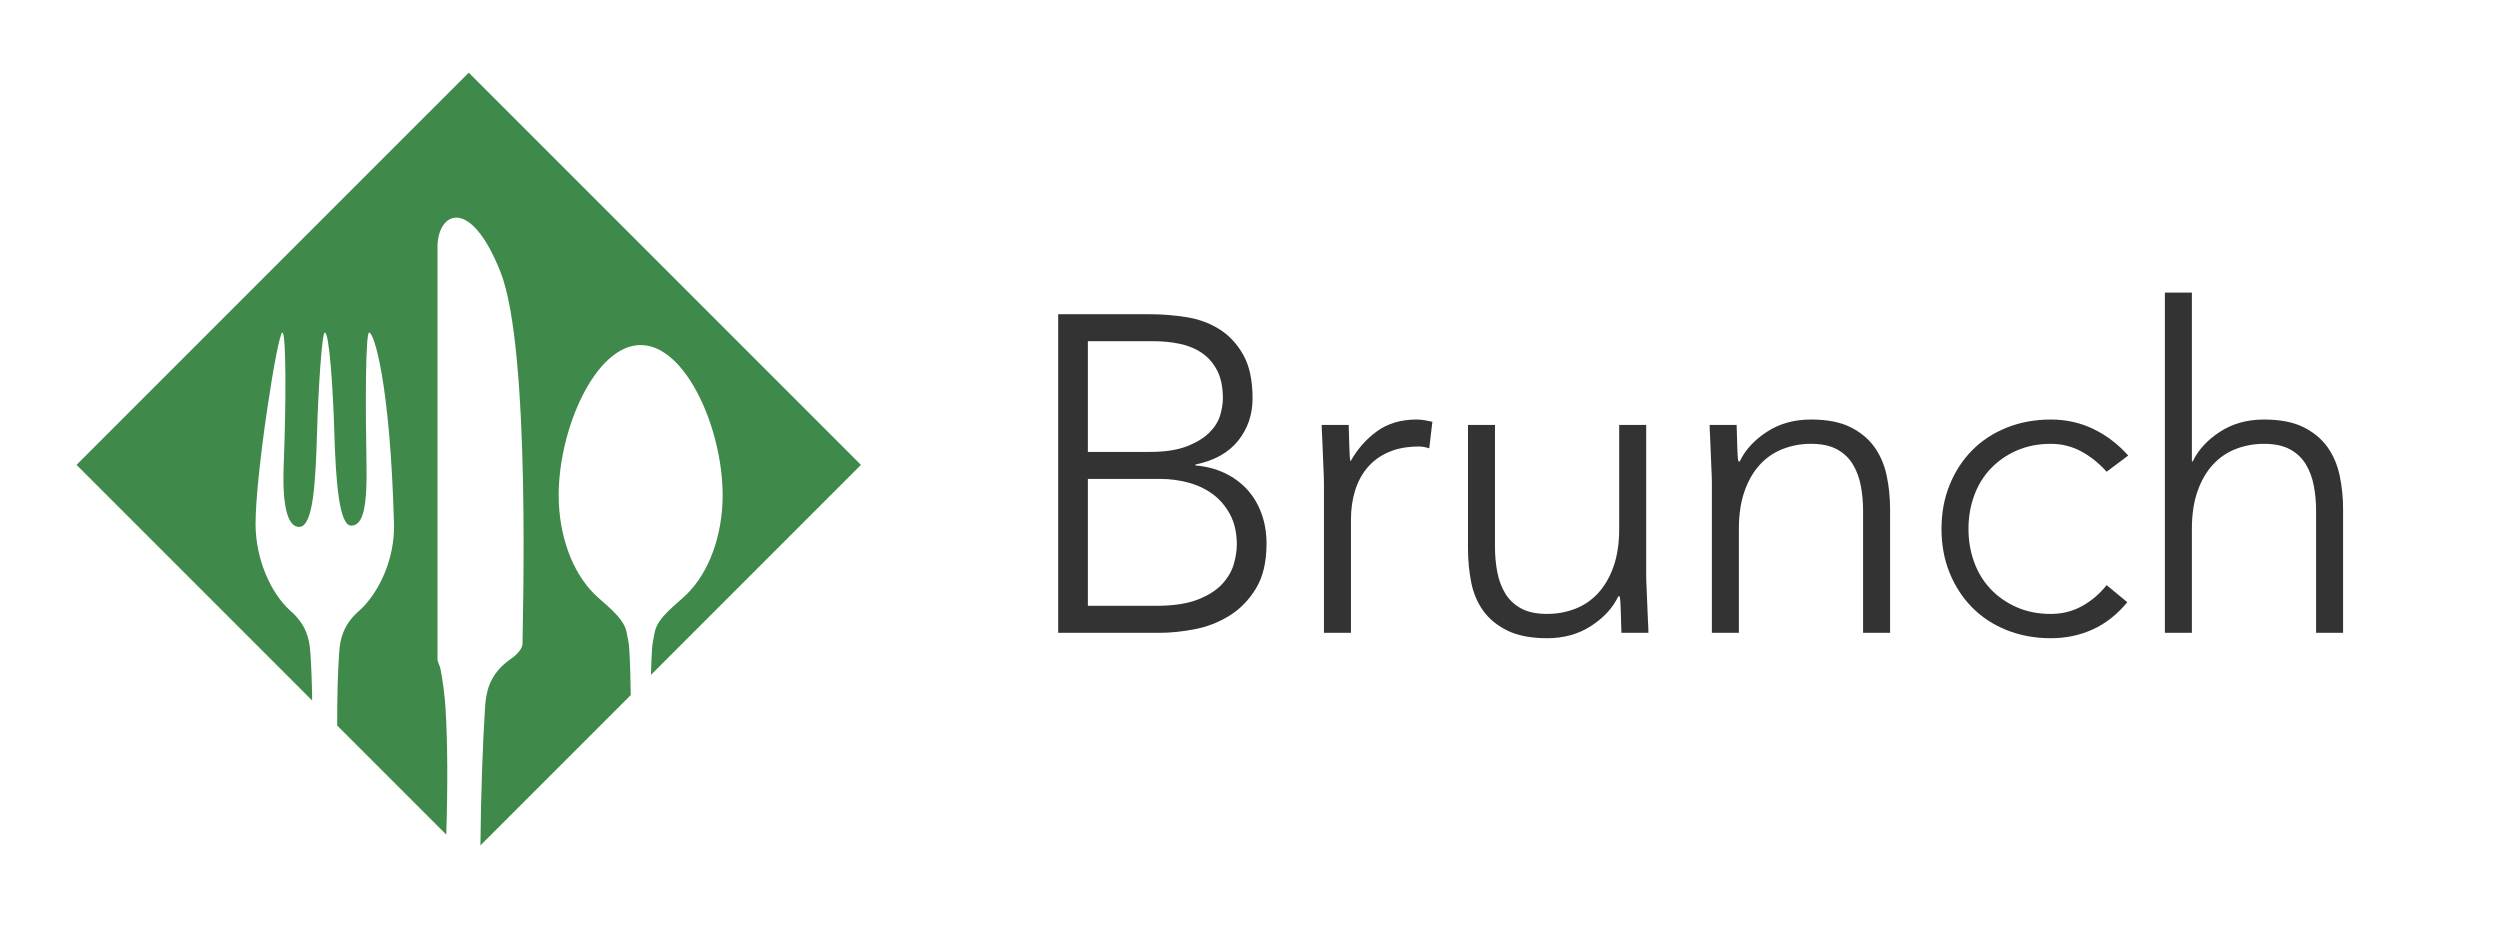
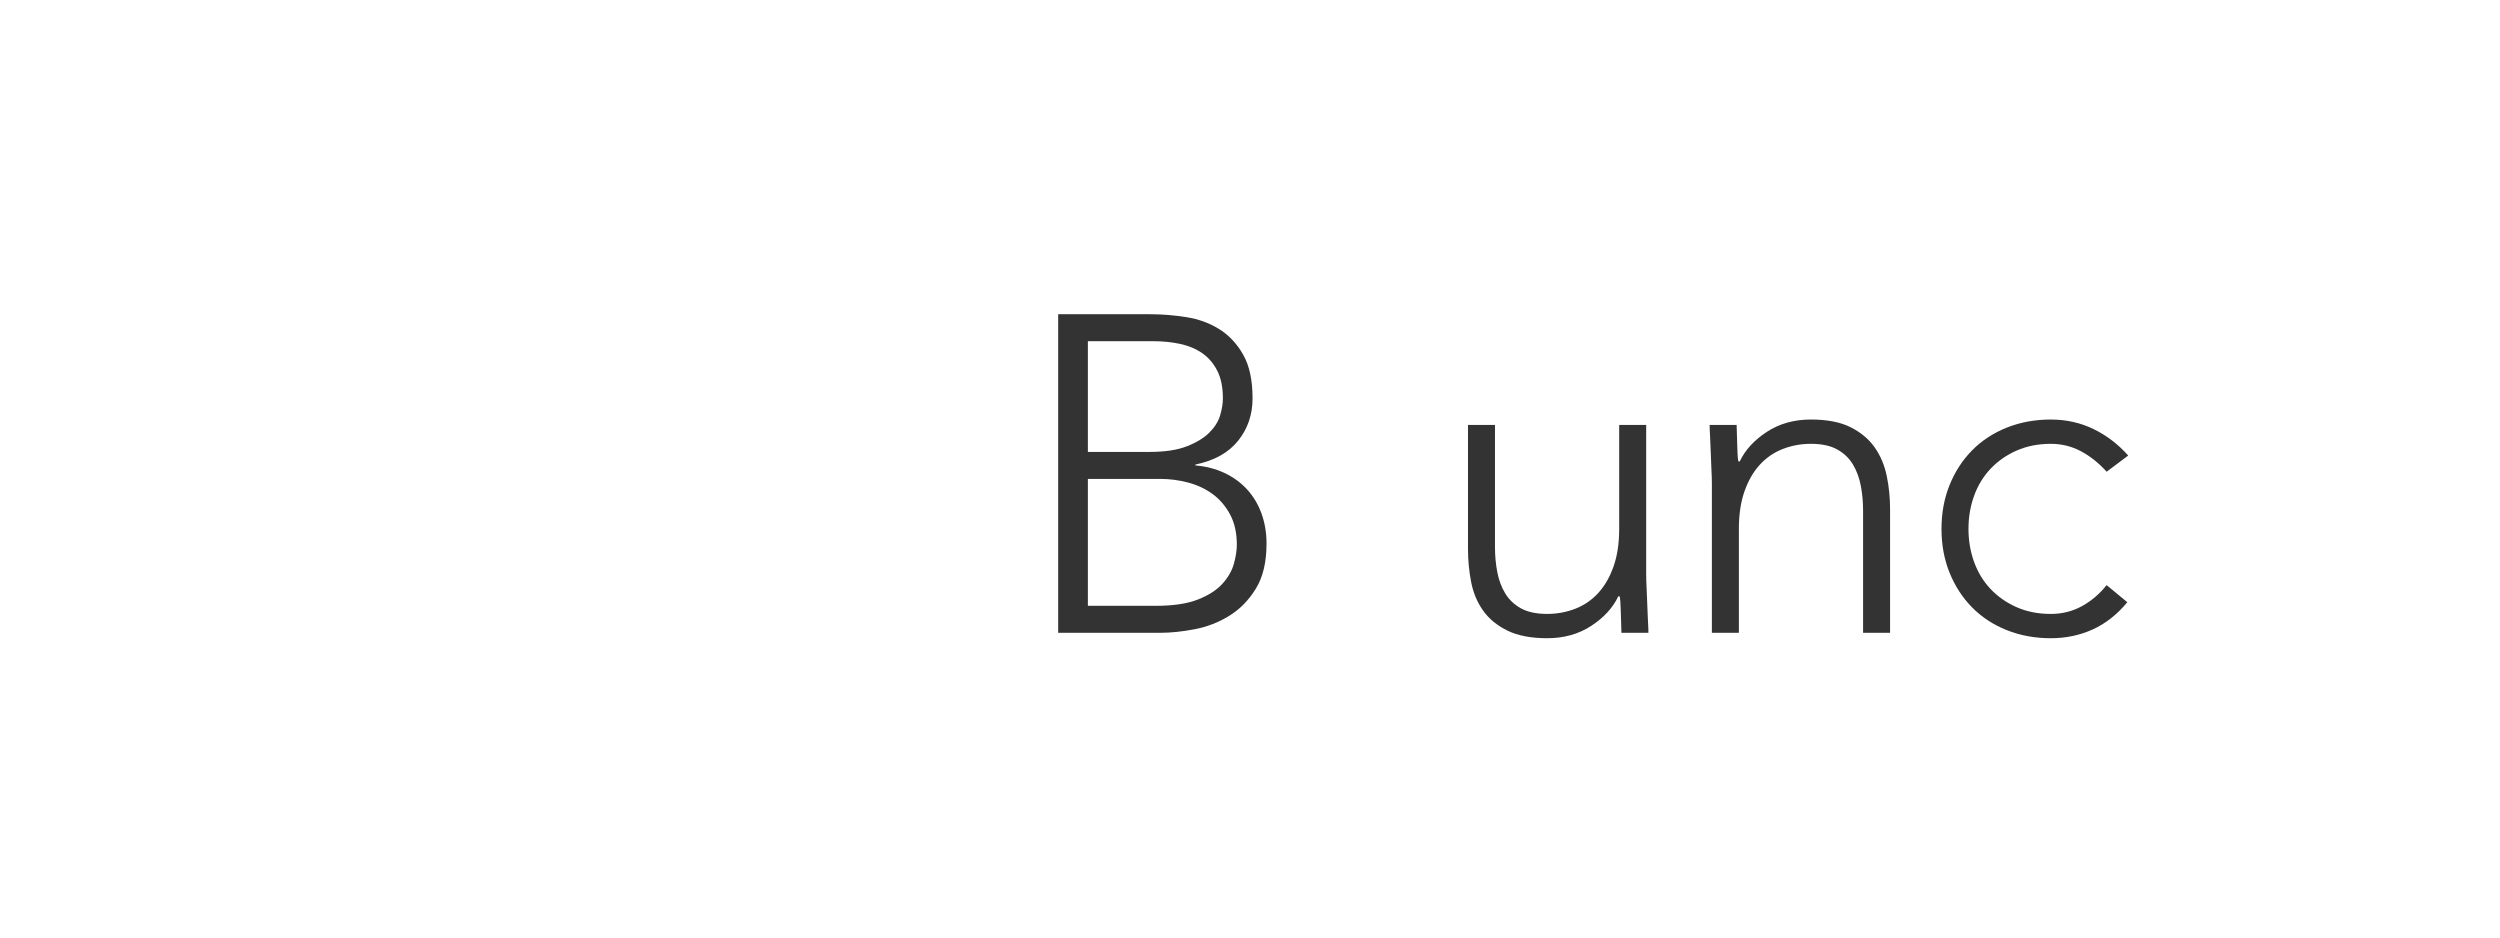
<svg xmlns="http://www.w3.org/2000/svg" version="1.1" id="Layer_1" x="0px" y="0px" width="200px" height="75px" viewBox="0 0 200 75" enable-background="new 0 0 200 75" xml:space="preserve">
-   <path fill="#3F894A" d="M24.819,52.086c-0.075-1.002-0.354-2.099-1.461-3.109c0-0.002-0.002-0.002-0.005-0.004  c-0.043-0.04-0.091-0.082-0.137-0.122c-0.007-0.004-0.011-0.01-0.016-0.013c-1.532-1.399-2.756-4.088-2.756-6.943  c0-3.98,1.763-15.292,2.144-15.292c0.302,0,0.308,5.456,0.108,10.585c-0.139,3.562,0.388,4.965,1.238,4.965  c1.132,0,1.313-3.585,1.43-7.615c0.096-3.318,0.386-7.91,0.618-7.935h0.001c0.362,0,0.661,4.563,0.758,7.889  c0.12,4.13,0.406,7.559,1.352,7.559c0.993,0,1.295-1.586,1.225-5.107c-0.086-4.298-0.087-10.341,0.215-10.341  c0.381,0,1.674,3.971,1.986,15.292c0.079,2.853-1.224,5.543-2.757,6.943c-0.005,0.004-0.009,0.01-0.016,0.013  c-0.046,0.04-0.094,0.082-0.137,0.122c-0.002,0.002-0.005,0.002-0.005,0.004c-1.108,1.01-1.386,2.107-1.462,3.109  c-0.12,1.6-0.174,3.65-0.168,5.957l8.726,8.726c0.122-3.803,0.11-7.39-0.058-10.098c-0.063-1.012-0.218-2.187-0.395-3.124  C35.192,53.248,35,52.972,35,52.735c0-3.282,0-30.934,0-32.965c0-2.812,2.633-4.141,5.055,2.031  c2.422,6.172,1.746,28.122,1.746,29.683c0,0.331-0.287,0.722-0.758,1.107c-0.188,0.122-0.352,0.245-0.51,0.371  c-1.451,1.164-1.658,2.506-1.734,3.709c-0.181,2.912-0.327,6.84-0.365,10.961L50.46,55.606c-0.017-1.413-0.056-2.684-0.122-3.743  c-0.025-0.406-0.126-0.819-0.203-1.254c-0.218-1.232-1.743-2.241-2.625-3.127c-1.714-1.721-2.816-4.614-2.816-7.876  c0-5.297,2.936-12.002,6.558-12.002s6.559,6.704,6.559,12.002c0,3.262-1.102,6.156-2.816,7.876  c-0.883,0.886-2.408,1.895-2.626,3.127c-0.077,0.436-0.178,0.848-0.203,1.254c-0.04,0.637-0.069,1.355-0.091,2.129L68.876,37.19  L37.499,5.813L6.122,37.19l18.853,18.853C24.954,54.55,24.903,53.206,24.819,52.086z" />
  <g>
    <path fill="#333333" d="M84.654,25.138h7.344c0.96,0,1.932,0.078,2.916,0.234c0.983,0.156,1.866,0.48,2.646,0.972   c0.779,0.492,1.415,1.176,1.907,2.052c0.492,0.876,0.738,2.034,0.738,3.474c0,1.296-0.384,2.424-1.152,3.384   c-0.768,0.96-1.907,1.597-3.42,1.908v0.072c0.84,0.072,1.608,0.27,2.305,0.594c0.695,0.324,1.296,0.755,1.8,1.295   s0.894,1.183,1.17,1.926c0.275,0.744,0.414,1.561,0.414,2.448c0,1.465-0.282,2.658-0.846,3.582   c-0.564,0.925-1.272,1.65-2.124,2.178c-0.853,0.528-1.776,0.889-2.772,1.08c-0.996,0.192-1.926,0.288-2.79,0.288h-8.136V25.138z    M87.03,36.153h4.932c1.225,0,2.22-0.149,2.988-0.45c0.768-0.3,1.368-0.666,1.8-1.098s0.72-0.894,0.864-1.386   c0.144-0.492,0.216-0.942,0.216-1.35c0-0.888-0.15-1.626-0.45-2.214c-0.3-0.587-0.702-1.056-1.206-1.404   c-0.504-0.348-1.092-0.594-1.764-0.738s-1.381-0.216-2.124-0.216H87.03V36.153z M87.03,48.465h5.436   c1.392,0,2.514-0.167,3.366-0.504c0.852-0.336,1.506-0.756,1.962-1.26s0.762-1.038,0.918-1.602c0.156-0.564,0.234-1.074,0.234-1.53   c0-0.937-0.181-1.74-0.54-2.412c-0.36-0.672-0.828-1.218-1.404-1.638s-1.23-0.726-1.962-0.918   c-0.732-0.192-1.471-0.288-2.214-0.288H87.03V48.465z" />
-     <path fill="#333333" d="M105.915,38.673c0-0.312-0.013-0.689-0.036-1.133c-0.024-0.444-0.042-0.894-0.054-1.35   c-0.013-0.456-0.03-0.882-0.054-1.278c-0.024-0.396-0.036-0.702-0.036-0.918h2.16c0.023,0.624,0.041,1.224,0.054,1.8   c0.012,0.576,0.042,0.948,0.09,1.116c0.552-0.984,1.26-1.788,2.124-2.412c0.864-0.624,1.92-0.936,3.168-0.936   c0.216,0,0.426,0.018,0.63,0.054c0.204,0.036,0.414,0.078,0.63,0.126l-0.252,2.124c-0.288-0.096-0.563-0.144-0.828-0.144   c-0.936,0-1.745,0.15-2.43,0.45c-0.684,0.3-1.248,0.714-1.692,1.242c-0.444,0.528-0.773,1.146-0.989,1.854s-0.324,1.47-0.324,2.286   v9.071h-2.16V38.673z" />
    <path fill="#333333" d="M131.694,45.945c0,0.312,0.012,0.69,0.036,1.134c0.023,0.444,0.041,0.895,0.054,1.351   c0.012,0.456,0.03,0.882,0.054,1.277c0.024,0.396,0.036,0.702,0.036,0.918h-2.16c-0.023-0.624-0.042-1.224-0.054-1.8   c-0.013-0.576-0.042-0.948-0.09-1.116h-0.108c-0.432,0.913-1.151,1.698-2.159,2.358c-1.009,0.66-2.185,0.99-3.528,0.99   c-1.296,0-2.358-0.204-3.187-0.612c-0.827-0.408-1.476-0.941-1.943-1.603c-0.468-0.659-0.787-1.422-0.954-2.285   c-0.168-0.864-0.252-1.752-0.252-2.664v-9.9h2.16v9.792c0,0.672,0.06,1.326,0.18,1.962c0.12,0.637,0.329,1.206,0.63,1.71   c0.3,0.504,0.72,0.906,1.26,1.206c0.54,0.301,1.242,0.45,2.106,0.45c0.792,0,1.542-0.138,2.25-0.414   c0.707-0.275,1.319-0.695,1.836-1.26c0.516-0.563,0.924-1.272,1.224-2.124s0.45-1.854,0.45-3.006v-8.316h2.16V45.945z" />
    <path fill="#333333" d="M136.95,38.673c0-0.312-0.013-0.689-0.036-1.133c-0.024-0.444-0.042-0.894-0.054-1.35   c-0.013-0.456-0.03-0.882-0.054-1.278c-0.024-0.396-0.036-0.702-0.036-0.918h2.16c0.023,0.624,0.041,1.224,0.054,1.8   c0.012,0.576,0.042,0.948,0.09,1.116h0.108c0.432-0.912,1.151-1.698,2.16-2.358c1.008-0.66,2.184-0.99,3.527-0.99   c1.296,0,2.352,0.204,3.168,0.612c0.815,0.409,1.458,0.942,1.926,1.602c0.469,0.661,0.792,1.422,0.973,2.286   c0.18,0.863,0.27,1.752,0.27,2.664v9.899h-2.16v-9.792c0-0.672-0.06-1.325-0.18-1.962c-0.12-0.636-0.33-1.206-0.63-1.709   c-0.301-0.504-0.72-0.906-1.26-1.206c-0.54-0.3-1.242-0.45-2.106-0.45c-0.792,0-1.542,0.139-2.25,0.414   c-0.708,0.276-1.32,0.696-1.836,1.26c-0.517,0.564-0.924,1.271-1.224,2.124c-0.301,0.852-0.45,1.854-0.45,3.006v8.315h-2.16V38.673   z" />
    <path fill="#333333" d="M170.186,48.177c-0.815,0.984-1.74,1.711-2.771,2.179c-1.032,0.468-2.148,0.702-3.348,0.702   c-1.272,0-2.448-0.217-3.528-0.648s-2.004-1.038-2.772-1.818c-0.768-0.779-1.367-1.703-1.8-2.771   c-0.432-1.067-0.647-2.237-0.647-3.51s0.216-2.442,0.647-3.511c0.433-1.067,1.032-1.991,1.8-2.771   c0.769-0.779,1.692-1.386,2.772-1.818s2.256-0.648,3.528-0.648c1.224,0,2.357,0.252,3.401,0.756s1.974,1.212,2.79,2.124   l-1.728,1.296c-0.625-0.696-1.309-1.242-2.053-1.638s-1.548-0.594-2.411-0.594c-1.009,0-1.921,0.18-2.736,0.54   c-0.816,0.36-1.512,0.846-2.088,1.458s-1.015,1.332-1.314,2.16s-0.45,1.71-0.45,2.646c0,0.936,0.15,1.817,0.45,2.646   s0.738,1.548,1.314,2.16s1.271,1.098,2.088,1.458c0.815,0.36,1.728,0.54,2.736,0.54c0.911,0,1.746-0.21,2.502-0.63   s1.409-0.978,1.962-1.674L170.186,48.177z" />
-     <path fill="#333333" d="M173.191,23.41h2.16v13.5h0.072c0.432-0.912,1.151-1.698,2.16-2.358c1.008-0.66,2.184-0.99,3.527-0.99   c1.296,0,2.352,0.204,3.168,0.612c0.815,0.409,1.458,0.942,1.926,1.602c0.469,0.661,0.792,1.422,0.973,2.286   c0.18,0.863,0.27,1.752,0.27,2.664v9.899h-2.16v-9.792c0-0.672-0.06-1.325-0.18-1.962c-0.12-0.636-0.33-1.206-0.63-1.709   c-0.301-0.504-0.72-0.906-1.26-1.206c-0.54-0.3-1.242-0.45-2.106-0.45c-0.792,0-1.542,0.139-2.25,0.414   c-0.708,0.276-1.32,0.696-1.836,1.26c-0.517,0.564-0.924,1.271-1.224,2.124c-0.301,0.852-0.45,1.854-0.45,3.006v8.315h-2.16V23.41z   " />
  </g>
  <g>
</g>
  <g>
</g>
  <g>
</g>
  <g>
</g>
  <g>
</g>
  <g>
</g>
  <g>
</g>
  <g>
</g>
  <g>
</g>
  <g>
</g>
  <g>
</g>
  <g>
</g>
  <g>
</g>
  <g>
</g>
  <g>
</g>
</svg>